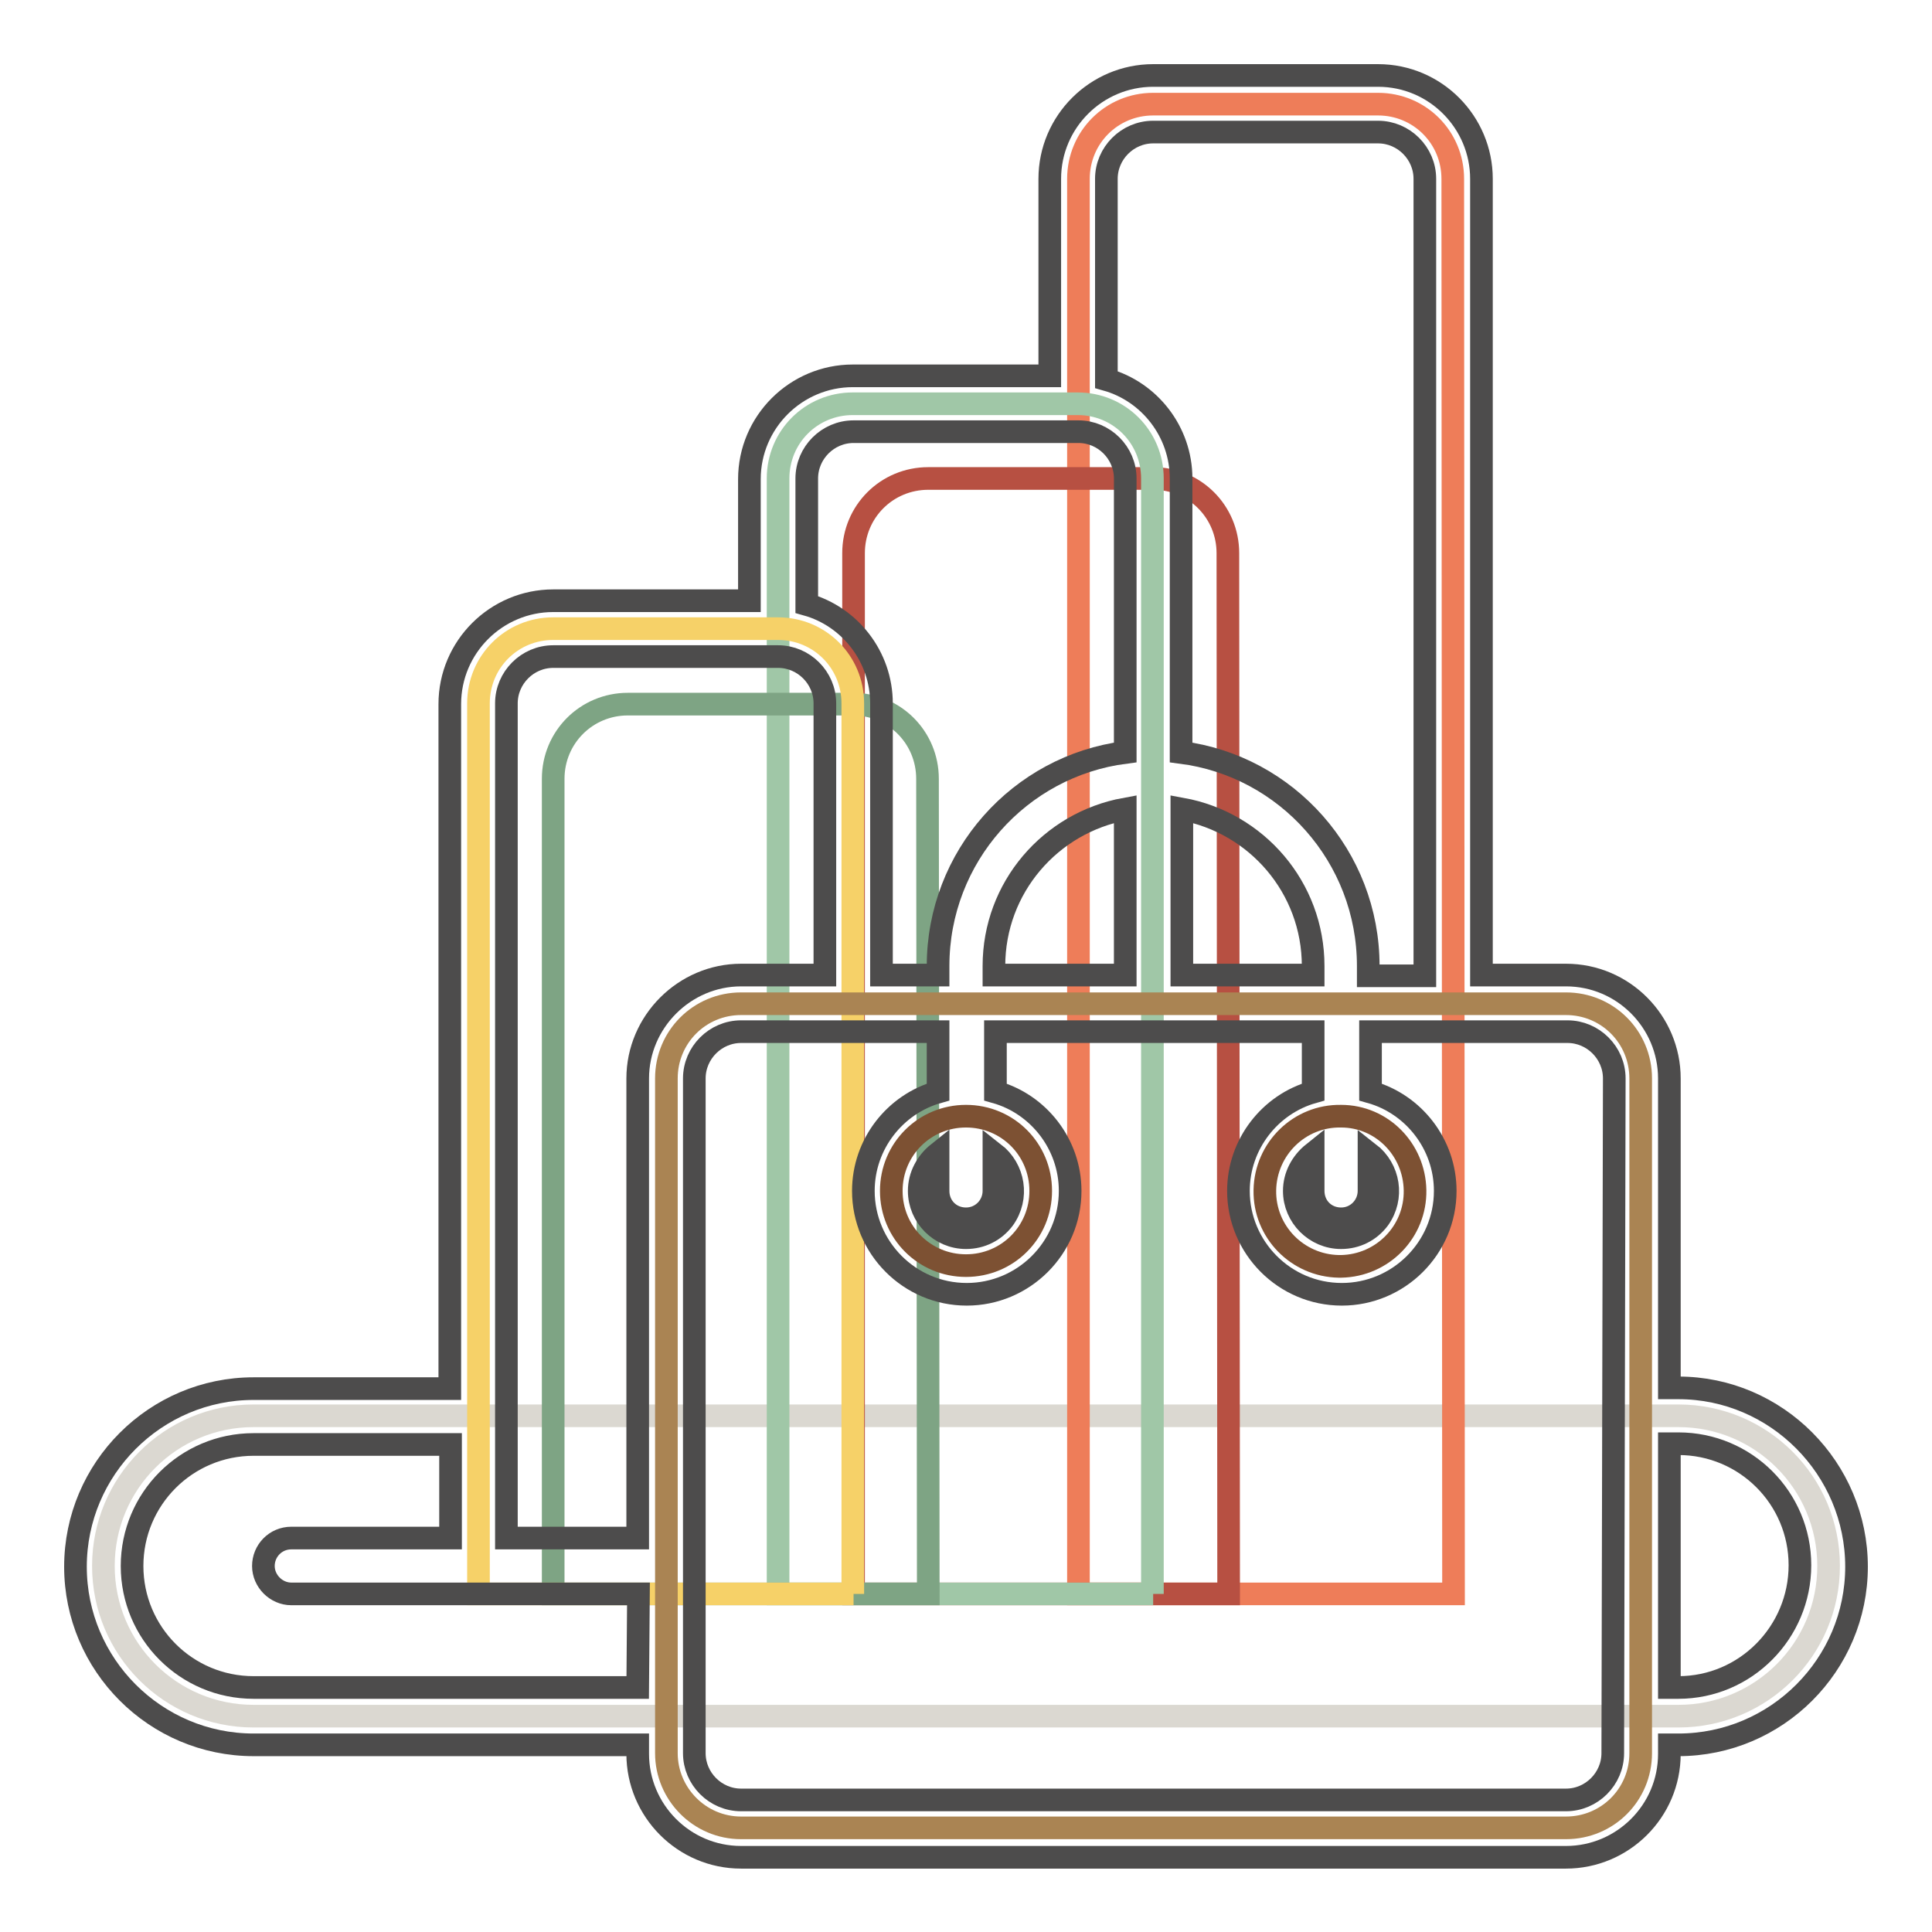
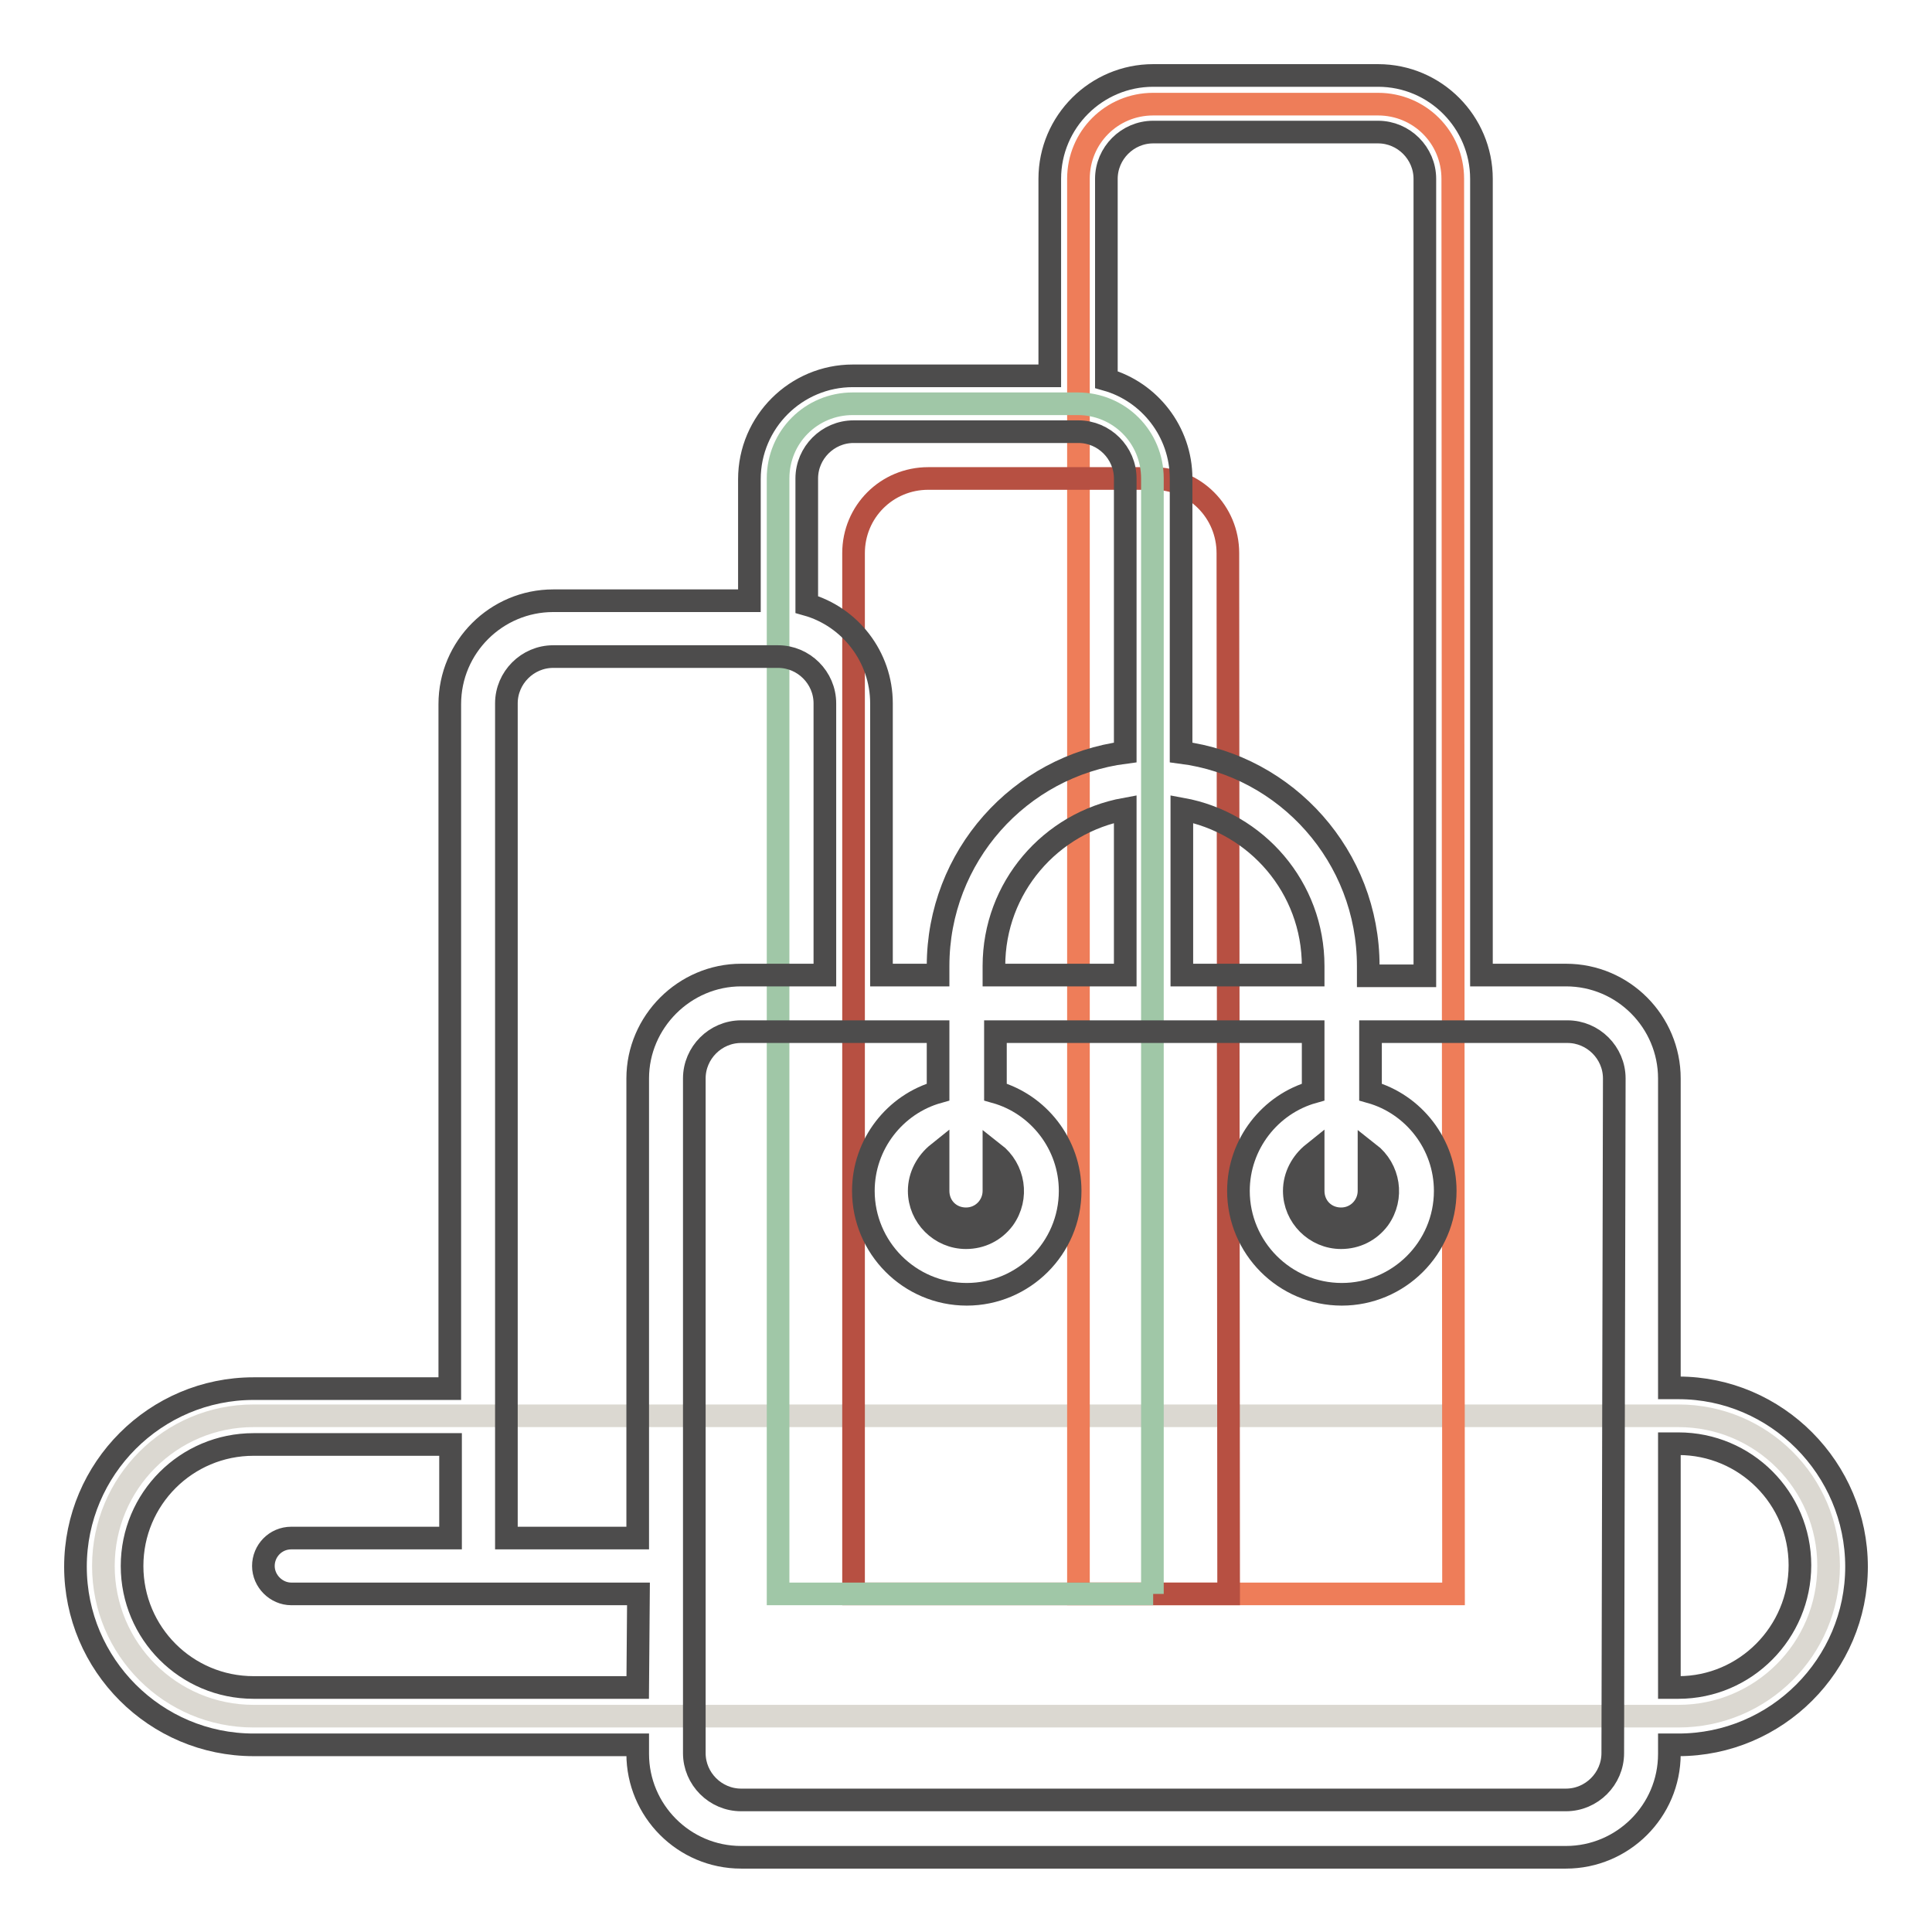
<svg xmlns="http://www.w3.org/2000/svg" version="1.1" x="0px" y="0px" viewBox="0 0 256 256" enable-background="new 0 0 256 256" xml:space="preserve">
  <g>
    <path stroke-width="3" fill-opacity="0" stroke="#dbd8d1" d="M242.3,207.5c0,11-8.9,19.9-19.9,19.9H33.6c-11,0-19.9-8.9-19.9-19.9c0-11,8.9-19.9,19.9-19.9h188.8 C233.4,187.6,242.3,196.5,242.3,207.5z" />
    <path stroke-width="3" fill-opacity="0" stroke="#ee7d59" d="M192.6,211.2h-49.7V23.7c0-5.5,4.4-9.9,9.9-9.9h29.8c5.5,0,9.9,4.4,9.9,9.9l0,0L192.6,211.2L192.6,211.2z" />
    <path stroke-width="3" fill-opacity="0" stroke="#b75042" d="M162.8,211.2h-49.7V73.3c0-5.5,4.4-9.9,9.9-9.9h29.8c5.5,0,9.9,4.4,9.9,9.9l0,0L162.8,211.2L162.8,211.2z" />
    <path stroke-width="3" fill-opacity="0" stroke="#a0c7a7" d="M152.8,211.2h-49.7V63.4c0-5.5,4.4-9.9,9.9-9.9l0,0h29.8c5.5,0,9.9,4.4,9.9,9.9l0,0V211.2z" />
-     <path stroke-width="3" fill-opacity="0" stroke="#7ea484" d="M123,211.2H73.3V103.2c0-5.5,4.4-9.9,9.9-9.9l0,0h29.8c5.5,0,9.9,4.4,9.9,9.9L123,211.2L123,211.2z" />
-     <path stroke-width="3" fill-opacity="0" stroke="#f6d168" d="M113.1,211.2H63.4v-118c0-5.5,4.4-9.9,9.9-9.9h29.8c5.5,0,9.9,4.4,9.9,9.9V211.2z" />
-     <path stroke-width="3" fill-opacity="0" stroke="#aa8453" d="M98.2,133h109.3c5.5,0,9.9,4.4,9.9,9.9l0,0v89.4c0,5.5-4.4,9.9-9.9,9.9H98.2c-5.5,0-9.9-4.5-9.9-9.9v-89.4 C88.3,137.4,92.7,133,98.2,133L98.2,133L98.2,133z" />
-     <path stroke-width="3" fill-opacity="0" stroke="#7d5133" d="M137.9,157.8c0,5.5-4.4,9.9-9.9,9.9c-5.5,0-9.9-4.4-9.9-9.9l0,0c0-5.5,4.4-9.9,9.9-9.9 C133.5,147.9,137.9,152.3,137.9,157.8z M177.7,147.9c-5.5-0.1-10,4.3-10.1,9.8c-0.1,5.5,4.3,10,9.8,10.1c0.1,0,0.2,0,0.3,0 c5.5-0.1,9.9-4.6,9.8-10.1C187.4,152.3,183.1,147.9,177.7,147.9z" />
    <path stroke-width="3" fill-opacity="0" stroke="#4d4c4c" d="M222.4,183.9h-1.2v-41c0-7.5-6.1-13.7-13.7-13.7h-11.2V23.7c0-7.5-6.1-13.7-13.7-13.7h-29.8 c-7.5,0-13.7,6.1-13.7,13.7v26.1h-26.1c-7.5,0-13.7,6.1-13.7,13.7v16.1H73.3c-7.5,0-13.7,6.1-13.7,13.7v90.7H33.6 c-13,0-23.6,10.6-23.6,23.6s10.6,23.6,23.6,23.6h50.9v1.2c0,7.5,6.1,13.7,13.7,13.7h109.3c7.5,0,13.7-6.1,13.7-13.7v-1.2h1.2 c13,0,23.6-10.6,23.6-23.6S235.4,183.9,222.4,183.9z M146.6,23.7c0-3.4,2.8-6.2,6.2-6.2h29.8c3.4,0,6.2,2.8,6.2,6.2v105.6h-7.5V128 c0-14.5-10.8-26.5-24.8-28.3V63.4c0-6.2-4.2-11.5-9.9-13.1V23.7L146.6,23.7z M177.7,161.5c2.1,0,3.7-1.7,3.7-3.7c0,0,0,0,0,0v-5 c2.7,2.1,3.3,5.9,1.3,8.7c-1.2,1.6-3,2.5-5,2.5c-3.4,0-6.2-2.8-6.2-6.2c0-2,1-3.8,2.5-5v5C174,159.9,175.6,161.5,177.7,161.5 L177.7,161.5z M174,129.2h-17.4v-22c9.9,1.8,17.4,10.4,17.4,20.8L174,129.2L174,129.2z M106.9,63.4c0-3.4,2.8-6.2,6.2-6.2h29.8 c3.4,0,6.2,2.8,6.2,6.2v36.3c-14,1.8-24.8,13.8-24.8,28.3v1.2h-7.5v-36c0-6.2-4.2-11.5-9.9-13.1V63.4L106.9,63.4z M149.1,107.2v22 h-17.4V128C131.7,117.6,139.2,109,149.1,107.2L149.1,107.2z M128,161.5c2.1,0,3.7-1.7,3.7-3.7v0v-5c2.7,2.1,3.3,5.9,1.3,8.7 c-1.2,1.6-3,2.5-5,2.5c-3.4,0-6.2-2.8-6.2-6.2c0-2,1-3.8,2.5-5v5C124.3,159.9,125.9,161.5,128,161.5L128,161.5z M84.5,223.6H33.6 c-8.9,0-16.1-7.2-16.1-16.1c0-8.9,7.2-16.1,16.1-16.1h26.1v12.4H38.6c-2.1,0-3.7,1.7-3.7,3.7s1.7,3.7,3.7,3.7l0,0h46L84.5,223.6 L84.5,223.6z M84.5,142.9v60.9H67.1V93.2c0-3.4,2.8-6.2,6.2-6.2h29.8c3.4,0,6.2,2.8,6.2,6.2v36H98.2 C90.7,129.2,84.5,135.4,84.5,142.9L84.5,142.9z M213.7,232.3c0,3.4-2.8,6.2-6.2,6.2H98.2c-3.4,0-6.2-2.8-6.2-6.2v-89.4 c0-3.4,2.8-6.2,6.2-6.2h26.1v8c-5.7,1.6-9.9,6.9-9.9,13.1c0,7.5,6.1,13.7,13.7,13.7c7.5,0,13.7-6.1,13.7-13.7 c0-6.2-4.2-11.5-9.9-13.1v-8H174v8c-5.7,1.6-9.9,6.9-9.9,13.1c0,7.5,6.1,13.7,13.7,13.7c7.5,0,13.7-6.1,13.7-13.7 c0-6.2-4.2-11.5-9.9-13.1v-8h26.1c3.4,0,6.2,2.8,6.2,6.2L213.7,232.3L213.7,232.3z M222.4,223.6h-1.2v-32.3h1.2 c8.9,0,16.1,7.2,16.1,16.1S231.3,223.6,222.4,223.6z" />
  </g>
</svg>